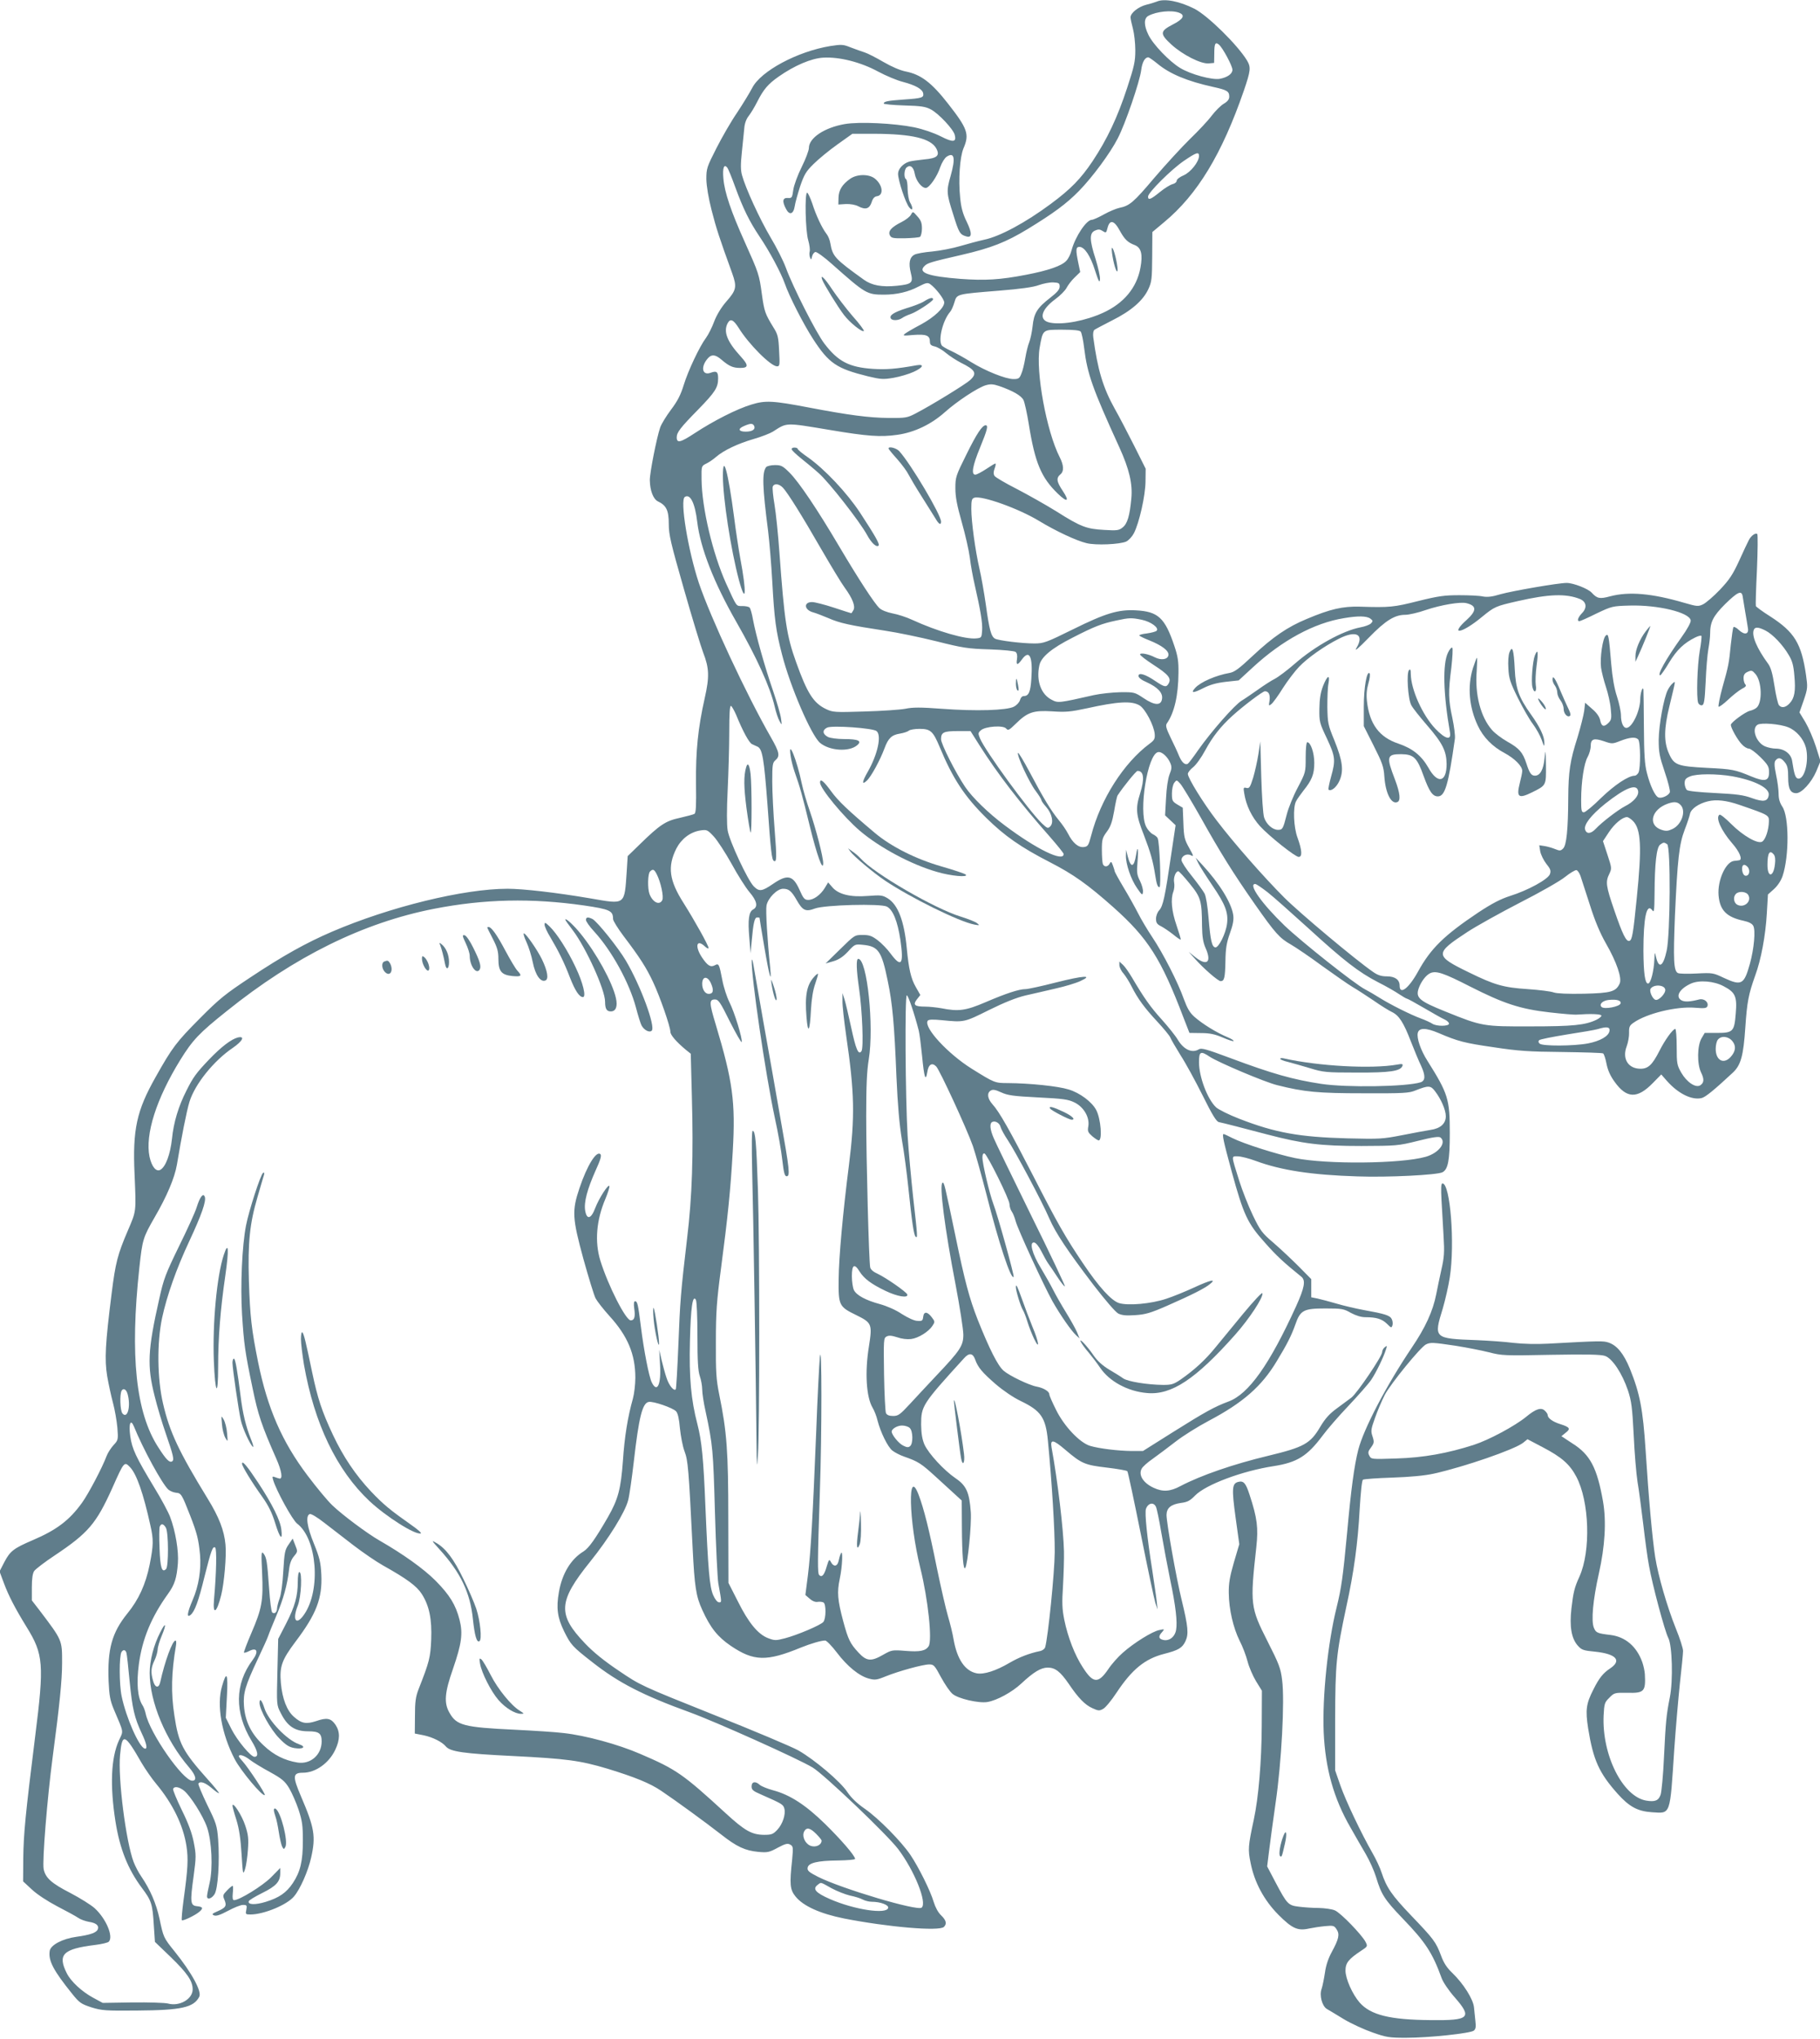
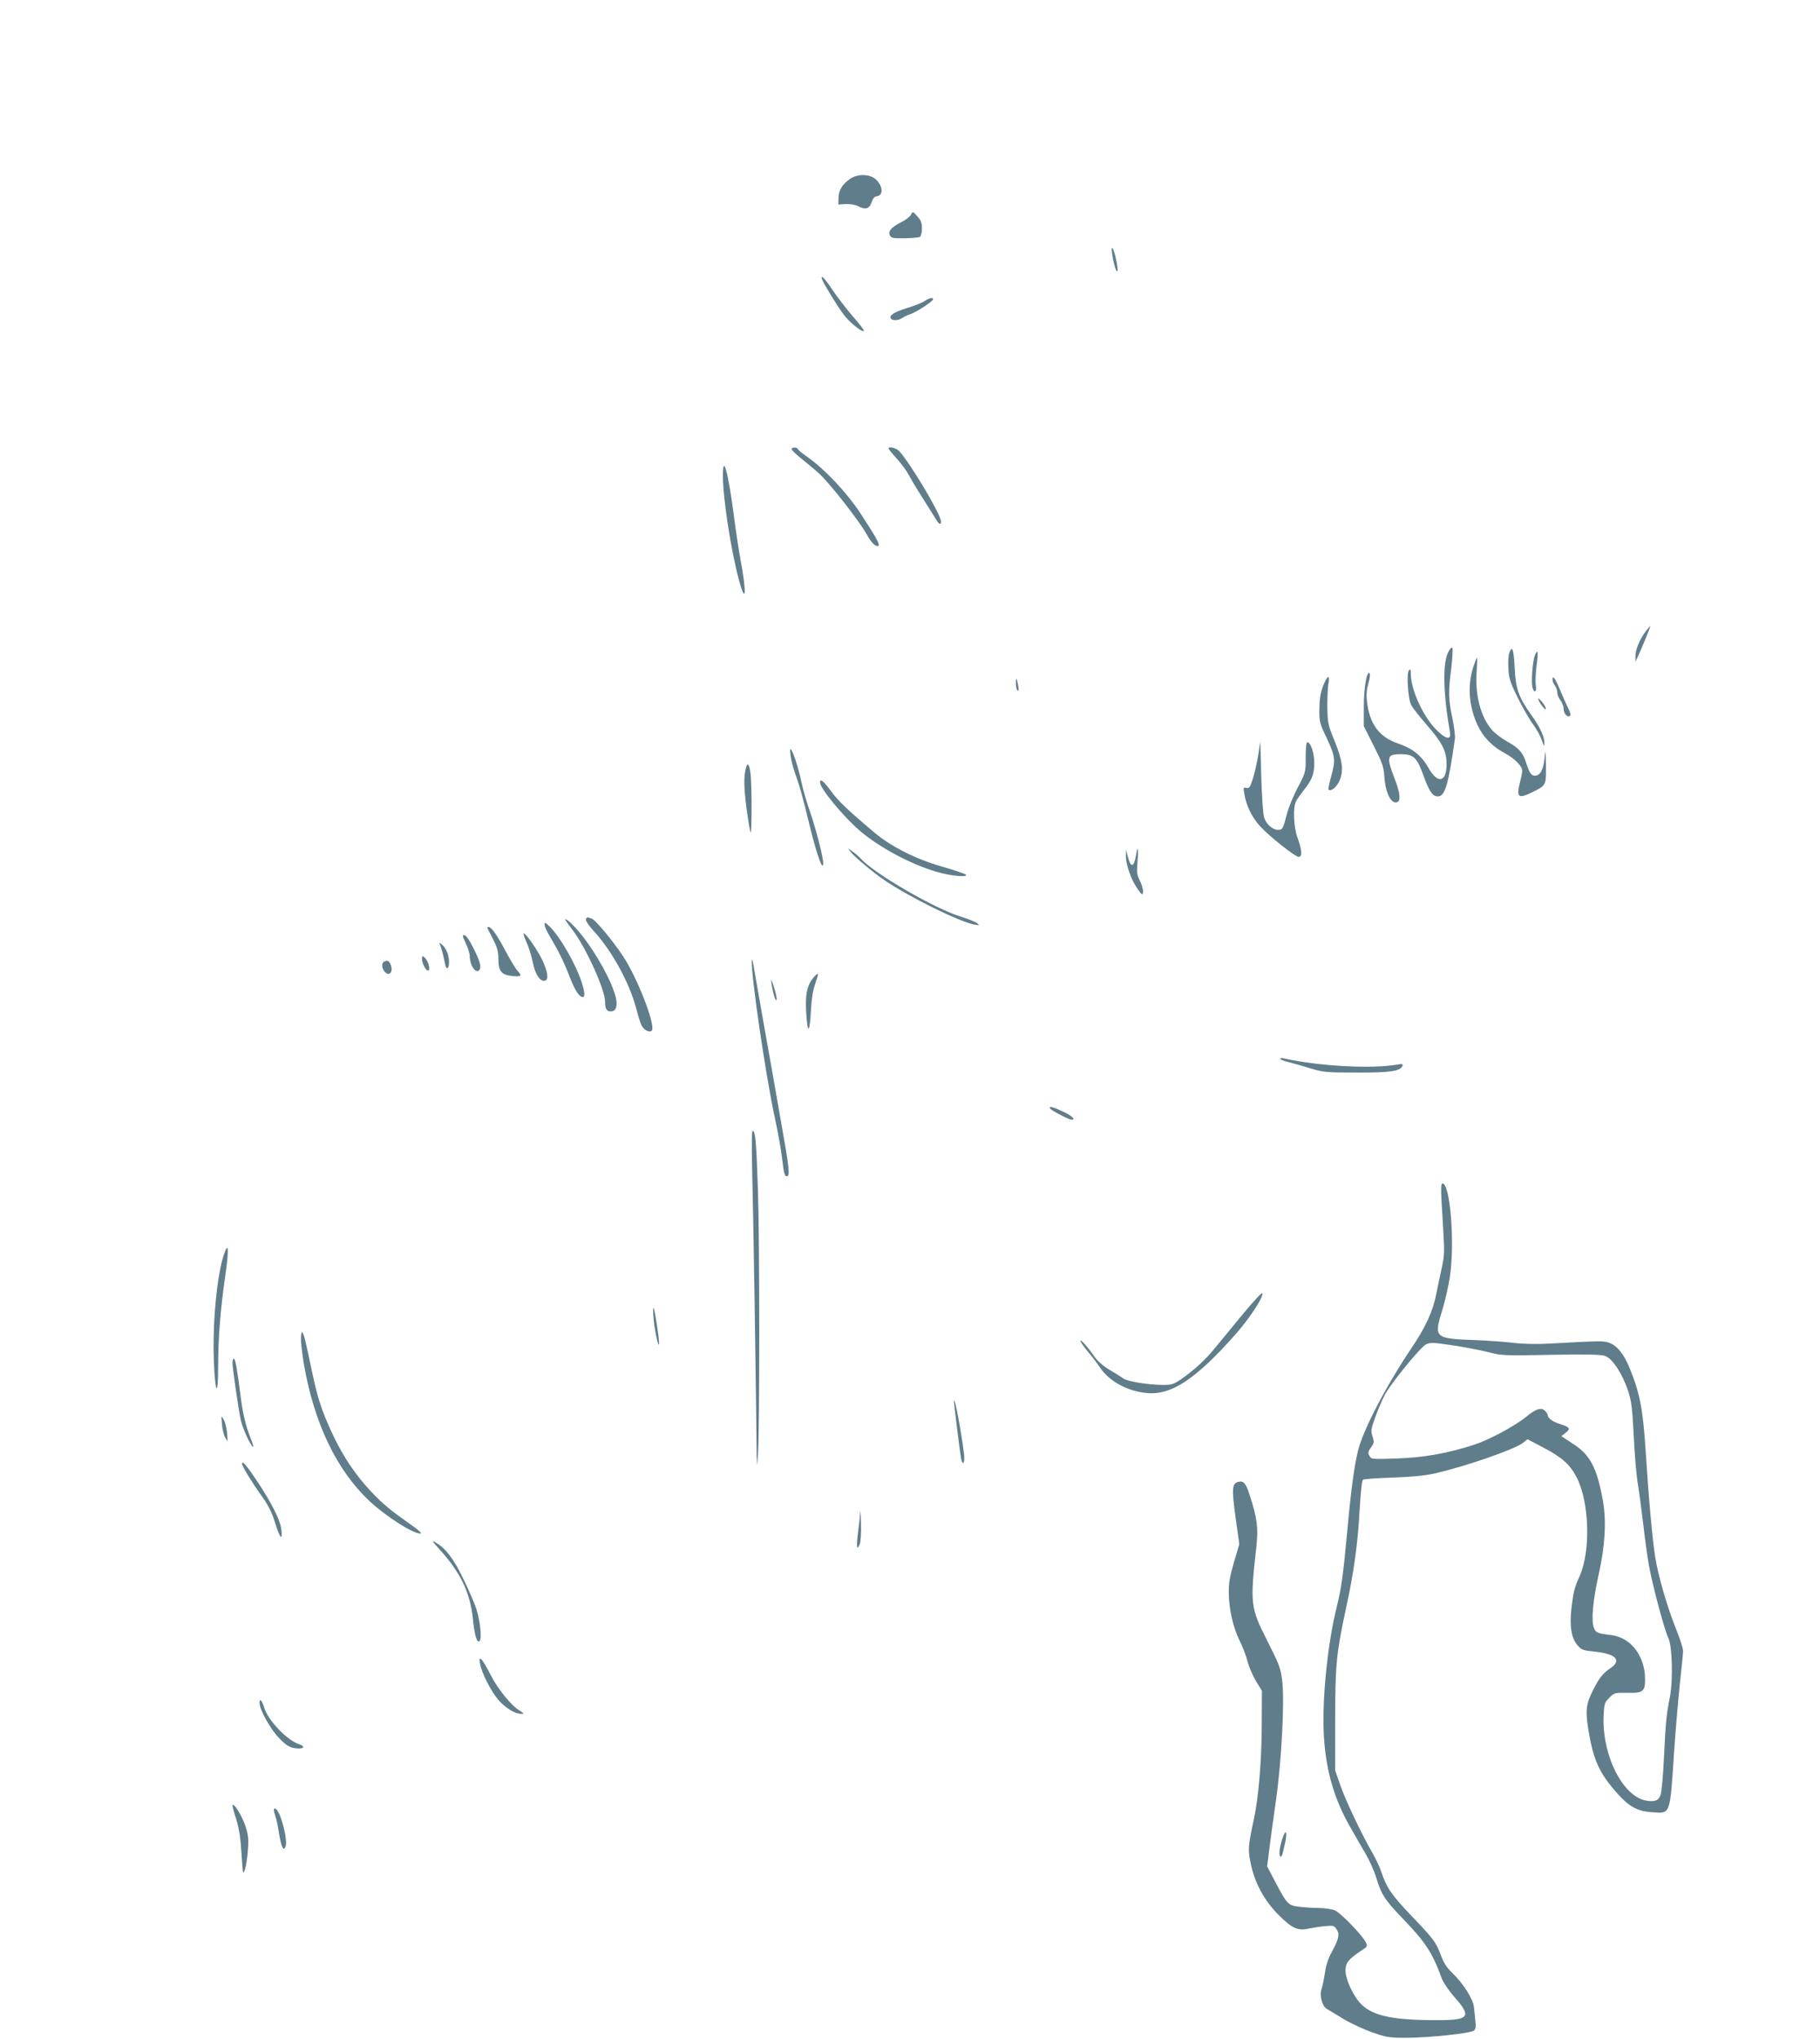
<svg xmlns="http://www.w3.org/2000/svg" version="1.0" width="1143pt" height="1280pt" viewBox="0 0 1143 1280" preserveAspectRatio="xMidYMid meet">
  <g transform="translate(0,1280) scale(0.1,-0.1)" fill="#607d8b" stroke="none">
-     <path d="M7265 12790 c-11 -4 -41 -14 -67 -20 -50 -13 -98 -52 -98 -79 0 -9 7 -41 15 -71 8 -30 15 -91 15 -136 0 -70 -7 -101 -51 -235 -61 -186 -125 -322 -218 -462 -74 -110 -136 -174 -263 -268 -158 -117 -319 -204 -417 -224 -36 -8 -104 -26 -151 -40 -47 -14 -125 -29 -175 -34 -49 -4 -100 -13 -112 -20 -31 -16 -38 -54 -23 -114 16 -63 7 -71 -85 -81 -97 -10 -160 2 -210 38 -181 130 -196 146 -210 227 -3 21 -14 48 -24 60 -28 36 -66 116 -90 192 -13 37 -27 67 -32 67 -16 0 -11 -241 7 -299 8 -28 12 -60 9 -70 -3 -10 -2 -27 2 -37 6 -17 8 -16 13 6 3 14 13 26 21 28 9 1 55 -32 103 -75 212 -188 220 -193 328 -193 79 0 153 17 217 51 47 24 57 26 73 15 35 -25 88 -94 88 -115 0 -34 -63 -93 -146 -138 -44 -23 -88 -49 -99 -57 -18 -14 -14 -15 52 -9 80 6 103 -3 103 -42 0 -18 7 -25 30 -30 17 -4 49 -22 72 -42 23 -19 65 -46 92 -60 93 -46 104 -67 59 -109 -28 -26 -246 -160 -343 -210 -52 -27 -62 -29 -170 -28 -123 1 -251 18 -498 65 -230 44 -275 46 -363 19 -90 -27 -236 -101 -355 -179 -91 -60 -114 -65 -114 -27 0 31 21 59 136 176 106 109 124 137 124 195 0 41 -10 48 -46 35 -55 -21 -66 38 -17 92 23 25 47 22 85 -11 47 -40 71 -51 117 -51 53 0 53 17 2 73 -85 93 -109 155 -81 208 17 31 36 22 68 -28 63 -103 203 -243 242 -243 17 0 18 8 13 98 -4 86 -8 103 -36 147 -52 85 -57 99 -72 206 -17 126 -20 134 -107 328 -87 193 -128 314 -135 401 -6 67 4 93 25 67 5 -6 28 -62 50 -123 49 -134 89 -215 152 -309 63 -93 135 -228 159 -296 27 -78 115 -251 177 -347 100 -154 148 -186 346 -235 80 -19 95 -20 160 -9 40 7 97 24 125 37 60 27 71 50 21 42 -133 -24 -193 -28 -275 -23 -150 10 -220 46 -306 159 -51 67 -197 354 -242 477 -15 41 -58 127 -96 190 -68 115 -157 309 -179 390 -9 32 -9 69 -1 144 6 56 12 122 15 148 2 31 12 60 28 80 14 18 38 58 53 88 40 79 68 112 135 159 100 70 206 115 280 119 101 6 235 -28 344 -87 50 -27 120 -56 156 -65 80 -21 124 -46 128 -73 4 -26 -7 -30 -123 -38 -99 -7 -125 -12 -125 -25 0 -4 57 -10 128 -12 106 -3 134 -7 168 -25 49 -26 141 -124 150 -160 12 -46 -10 -49 -88 -9 -44 22 -110 45 -168 57 -124 25 -343 36 -435 20 -127 -22 -225 -87 -225 -150 0 -15 -20 -69 -45 -119 -25 -50 -49 -115 -53 -144 -7 -50 -9 -53 -35 -51 -32 2 -36 -21 -11 -68 21 -42 47 -35 55 16 3 22 19 78 34 125 25 73 36 93 84 140 31 31 98 86 150 123 l94 67 141 0 c233 -1 351 -29 386 -92 24 -45 6 -62 -77 -69 -38 -4 -81 -10 -94 -14 -38 -12 -69 -46 -69 -76 0 -41 47 -183 70 -211 23 -28 27 -6 5 32 -8 14 -14 51 -15 82 0 31 -4 60 -10 63 -15 9 -12 61 4 74 23 19 44 2 51 -41 8 -43 43 -88 69 -88 22 0 72 72 91 131 10 28 27 56 40 65 49 32 57 -8 25 -121 -27 -94 -26 -109 16 -240 36 -117 43 -128 82 -139 37 -12 38 20 3 92 -24 49 -35 87 -41 151 -12 114 -2 255 21 310 38 88 26 123 -97 280 -103 132 -170 183 -265 202 -36 7 -89 30 -141 60 -46 27 -99 54 -118 60 -19 6 -58 20 -87 31 -47 19 -57 20 -128 9 -207 -34 -437 -157 -491 -263 -15 -29 -57 -98 -94 -154 -38 -55 -96 -156 -131 -225 -60 -118 -63 -127 -63 -194 1 -44 13 -117 33 -195 29 -113 48 -172 129 -395 31 -87 27 -106 -38 -180 -31 -36 -59 -82 -75 -124 -14 -38 -37 -83 -51 -102 -40 -53 -112 -205 -140 -296 -19 -62 -39 -101 -79 -154 -30 -40 -61 -90 -69 -113 -22 -64 -66 -287 -65 -331 1 -66 22 -119 51 -133 53 -25 68 -57 68 -142 0 -67 12 -118 95 -408 52 -183 107 -362 121 -399 38 -98 40 -152 10 -285 -43 -191 -57 -335 -55 -536 2 -142 0 -185 -10 -192 -7 -4 -49 -15 -92 -25 -89 -19 -125 -43 -253 -168 l-74 -72 -6 -95 c-15 -216 -5 -209 -231 -170 -211 36 -421 60 -517 60 -275 0 -738 -113 -1104 -270 -160 -69 -305 -149 -514 -288 -154 -102 -192 -132 -315 -256 -148 -149 -173 -182 -277 -367 -120 -212 -146 -330 -133 -612 10 -241 12 -226 -43 -355 -63 -147 -77 -200 -101 -393 -40 -317 -45 -414 -28 -519 9 -52 26 -129 37 -170 11 -41 23 -110 27 -153 6 -76 5 -79 -24 -110 -16 -18 -36 -48 -43 -67 -28 -75 -114 -238 -155 -295 -79 -110 -160 -171 -310 -235 -119 -51 -141 -68 -177 -136 l-31 -60 28 -75 c29 -78 70 -157 142 -274 106 -171 111 -234 54 -685 -62 -497 -73 -613 -75 -768 l-1 -144 55 -51 c33 -31 99 -74 160 -106 58 -30 117 -62 131 -72 14 -10 45 -21 67 -25 46 -7 65 -23 56 -47 -8 -21 -47 -35 -134 -47 -88 -12 -163 -52 -168 -89 -9 -61 22 -121 142 -270 45 -56 56 -63 120 -84 65 -20 89 -22 288 -20 277 2 354 19 389 86 18 32 -45 149 -156 287 -68 84 -69 88 -93 202 -21 97 -59 185 -115 267 -17 24 -38 65 -48 91 -48 127 -99 523 -85 672 13 141 29 135 135 -50 23 -39 65 -100 93 -133 103 -124 169 -259 189 -390 12 -79 9 -141 -18 -336 -9 -68 -14 -125 -11 -129 7 -6 85 31 111 54 25 22 21 30 -15 34 -43 4 -45 24 -22 190 16 119 16 133 1 210 -11 58 -34 120 -75 203 -32 66 -57 126 -55 133 7 19 37 14 68 -10 40 -32 120 -158 145 -230 30 -87 38 -258 16 -351 -9 -38 -16 -75 -16 -83 0 -23 28 -16 47 13 22 34 33 205 23 343 -7 89 -12 103 -69 219 -33 69 -58 128 -55 133 11 17 42 7 83 -28 23 -20 44 -35 46 -32 2 2 -30 42 -72 88 -156 175 -182 224 -208 400 -22 141 -19 269 10 438 3 17 2 32 -3 32 -19 0 -67 -130 -96 -262 -9 -40 -33 -35 -45 10 -15 53 -13 81 9 127 11 22 19 53 20 68 0 15 12 55 26 88 31 74 25 90 -9 22 -42 -81 -67 -179 -67 -257 0 -181 100 -421 248 -593 43 -51 50 -83 19 -83 -58 0 -266 298 -292 420 -4 19 -13 44 -21 55 -30 48 -38 136 -22 256 21 158 78 296 183 442 42 58 55 100 62 192 6 77 -15 202 -49 292 -11 29 -55 112 -100 185 -114 189 -139 241 -150 321 -11 78 2 112 23 61 57 -141 178 -362 216 -396 10 -9 31 -18 48 -20 33 -3 36 -8 89 -143 44 -113 53 -151 62 -245 8 -96 -8 -197 -46 -285 -35 -82 -39 -115 -13 -94 26 22 49 84 87 239 42 167 52 194 67 184 11 -7 8 -160 -7 -326 -9 -102 17 -86 45 27 19 76 34 249 27 317 -8 89 -41 174 -112 289 -182 297 -239 419 -280 596 -37 158 -39 383 -6 539 30 139 89 307 171 482 77 165 107 251 97 278 -10 26 -30 1 -51 -66 -9 -30 -59 -140 -111 -245 -84 -173 -96 -203 -124 -330 -73 -323 -77 -421 -29 -610 16 -66 48 -172 70 -235 48 -139 54 -166 40 -175 -17 -10 -37 10 -87 88 -141 217 -179 576 -119 1127 19 177 23 190 96 317 78 134 126 249 140 331 29 174 61 337 79 395 34 110 152 257 272 338 62 43 79 76 31 65 -41 -11 -102 -57 -179 -137 -82 -86 -101 -112 -143 -196 -50 -98 -81 -200 -91 -303 -11 -98 -39 -174 -72 -194 -27 -16 -55 18 -69 81 -29 140 43 365 193 608 78 126 119 169 292 307 425 342 857 555 1301 642 318 62 614 68 943 21 163 -24 182 -33 182 -85 0 -11 30 -59 66 -107 104 -137 143 -199 185 -288 43 -91 109 -281 109 -313 0 -20 37 -63 97 -113 l31 -25 7 -270 c10 -367 2 -625 -30 -889 -40 -340 -44 -392 -55 -674 -6 -145 -13 -268 -16 -273 -10 -16 -43 23 -58 71 -9 25 -22 75 -31 111 l-15 65 5 -91 c8 -127 -18 -183 -52 -113 -17 34 -50 202 -68 349 -18 143 -22 160 -37 160 -7 0 -9 -16 -5 -45 8 -53 1 -75 -22 -75 -31 0 -142 218 -191 376 -36 118 -25 253 32 387 16 38 27 74 25 80 -5 17 -65 -75 -89 -138 -26 -69 -53 -75 -63 -16 -9 52 13 134 65 251 30 65 39 95 31 103 -25 25 -84 -70 -132 -213 -48 -143 -45 -188 25 -445 32 -115 66 -226 76 -246 10 -19 49 -69 87 -111 115 -126 163 -241 163 -388 0 -42 -7 -100 -15 -130 -33 -117 -53 -241 -63 -392 -13 -177 -30 -241 -94 -353 -78 -135 -120 -195 -154 -216 -79 -48 -134 -139 -154 -255 -18 -100 -9 -161 33 -247 42 -84 50 -94 177 -193 164 -129 318 -208 610 -314 163 -59 684 -293 773 -347 72 -43 471 -424 538 -513 102 -135 183 -337 147 -367 -27 -23 -502 119 -650 193 -57 29 -69 39 -66 57 4 31 62 45 191 46 59 1 107 5 107 10 0 19 -87 120 -190 221 -120 117 -219 182 -326 210 -36 10 -73 25 -83 34 -27 25 -51 20 -51 -10 0 -21 9 -29 58 -50 134 -59 141 -63 148 -90 9 -36 -11 -97 -45 -133 -26 -27 -35 -31 -83 -31 -77 1 -120 25 -241 136 -269 247 -310 275 -536 372 -138 60 -344 116 -481 131 -47 6 -185 15 -308 21 -318 15 -365 27 -409 106 -36 62 -31 126 22 277 54 157 63 221 41 307 -24 94 -62 156 -151 246 -75 75 -204 167 -352 252 -74 42 -234 161 -296 221 -27 25 -97 109 -155 186 -161 213 -252 422 -311 712 -41 203 -51 287 -58 513 -7 237 5 358 54 524 19 67 38 130 41 140 3 12 1 17 -6 12 -15 -9 -89 -237 -107 -330 -25 -128 -36 -377 -25 -558 12 -187 18 -233 66 -463 34 -166 57 -235 149 -443 34 -77 42 -129 20 -125 -6 1 -18 5 -29 9 -16 6 -17 4 -11 -17 20 -68 122 -253 151 -275 125 -95 150 -415 45 -569 -50 -74 -78 -39 -41 54 22 56 29 211 10 211 -6 0 -10 -27 -10 -60 0 -91 -18 -156 -73 -263 l-50 -97 -5 -208 c-5 -207 -5 -207 21 -257 42 -84 89 -115 173 -115 67 0 84 -13 84 -63 0 -85 -70 -146 -152 -133 -80 13 -149 47 -212 107 -78 72 -117 151 -124 250 -5 80 7 123 88 295 32 67 61 132 65 145 4 13 27 69 50 124 45 106 69 194 80 288 4 39 14 66 31 86 24 29 24 30 8 70 l-16 41 -26 -38 c-23 -33 -26 -50 -33 -167 -4 -76 -14 -147 -23 -170 -8 -22 -15 -50 -16 -62 0 -25 -17 -40 -31 -26 -5 5 -14 72 -19 149 -12 171 -16 195 -35 220 -14 17 -15 5 -9 -121 8 -174 -1 -224 -67 -377 -28 -65 -49 -121 -47 -124 3 -2 18 2 33 10 50 26 61 -4 21 -57 -112 -150 -114 -329 -6 -507 40 -66 46 -100 18 -100 -23 0 -108 102 -144 173 l-36 72 7 134 c8 146 -2 165 -31 63 -34 -117 -3 -297 79 -455 38 -74 177 -240 190 -227 6 6 -105 174 -139 211 -13 14 -24 28 -24 32 0 16 35 5 68 -21 19 -15 76 -50 126 -77 78 -43 95 -58 122 -102 17 -29 44 -90 59 -135 23 -71 27 -99 27 -195 0 -129 -16 -195 -63 -266 -40 -60 -86 -92 -171 -118 -66 -20 -113 -18 -106 4 2 7 41 30 85 52 87 43 113 71 113 125 l0 32 -58 -59 c-53 -53 -198 -143 -232 -143 -9 0 -11 13 -8 45 3 25 2 45 -1 45 -4 0 -20 -13 -36 -30 -26 -27 -27 -31 -15 -59 15 -37 8 -48 -44 -71 -35 -15 -38 -19 -21 -26 14 -5 38 3 87 29 37 20 79 37 94 37 24 0 26 -3 21 -30 -6 -28 -5 -30 26 -30 83 0 229 60 273 113 39 45 89 159 108 244 30 133 21 187 -63 383 -55 128 -53 150 12 150 79 0 164 61 203 145 30 64 30 112 1 156 -28 41 -54 47 -122 23 -62 -20 -92 -15 -139 27 -44 38 -73 113 -82 211 -9 105 5 145 92 261 131 173 169 273 162 421 -4 78 -11 106 -46 193 -44 107 -54 176 -27 187 9 3 46 -19 92 -55 43 -33 126 -97 184 -142 59 -45 142 -102 185 -126 150 -84 211 -129 243 -179 47 -74 64 -157 59 -287 -5 -112 -11 -137 -79 -310 -19 -49 -23 -80 -23 -170 l-1 -109 56 -11 c56 -12 115 -41 139 -70 28 -33 112 -45 420 -60 338 -17 422 -28 596 -80 173 -53 268 -92 337 -139 91 -61 280 -199 375 -273 99 -78 151 -102 235 -110 57 -5 68 -3 121 26 47 25 62 29 78 20 19 -10 20 -16 13 -93 -17 -157 -14 -190 21 -233 48 -60 155 -108 304 -138 275 -54 599 -82 628 -53 20 20 14 42 -18 73 -18 17 -36 50 -46 83 -20 69 -94 218 -147 297 -59 86 -200 229 -285 288 -49 34 -85 68 -110 105 -43 66 -205 203 -308 262 -39 22 -278 123 -532 224 -458 183 -461 185 -594 275 -91 61 -161 117 -214 173 -174 182 -169 263 33 514 116 144 219 310 238 385 8 30 23 137 35 239 32 281 54 371 94 378 27 6 152 -37 172 -59 11 -12 19 -47 24 -106 5 -48 17 -114 29 -145 22 -59 26 -107 51 -610 12 -240 21 -300 60 -385 51 -113 97 -170 179 -226 145 -98 225 -100 441 -11 62 25 127 44 152 44 9 0 42 -34 74 -76 65 -86 140 -147 201 -163 37 -10 49 -9 105 14 82 33 234 75 274 75 28 0 34 -6 74 -81 24 -44 56 -91 72 -104 35 -30 164 -60 219 -51 60 10 155 62 213 116 77 72 123 100 166 100 47 0 79 -25 132 -102 60 -89 102 -132 149 -153 37 -17 44 -17 67 -4 15 8 52 53 83 100 98 148 179 214 299 245 90 23 115 37 135 80 21 45 17 90 -24 259 -34 138 -95 483 -95 534 1 44 28 66 91 75 40 5 57 14 88 46 67 69 297 155 494 185 147 23 211 63 306 190 30 41 104 126 165 190 60 64 124 136 141 161 30 44 79 144 94 194 7 22 6 23 -9 11 -9 -7 -16 -21 -16 -31 0 -25 -156 -256 -193 -285 -18 -13 -59 -44 -92 -68 -45 -33 -72 -62 -104 -116 -62 -105 -102 -127 -326 -181 -221 -53 -423 -123 -551 -190 -65 -35 -111 -38 -169 -11 -65 30 -97 80 -75 120 6 12 36 39 68 61 31 22 96 71 144 108 47 37 142 96 210 132 214 113 332 216 427 375 65 107 91 159 116 229 31 90 52 101 188 101 103 0 116 -2 161 -28 32 -17 64 -27 91 -27 69 0 104 -11 135 -41 27 -27 29 -28 35 -9 3 10 1 28 -5 39 -11 22 -41 32 -175 56 -49 9 -126 27 -170 40 -44 13 -98 27 -120 32 l-40 8 0 57 0 57 -78 79 c-43 43 -114 110 -158 148 -74 63 -84 77 -131 174 -28 58 -66 155 -85 215 -52 166 -51 155 -10 155 20 0 71 -13 114 -29 160 -59 351 -88 638 -97 191 -7 502 9 534 26 35 18 46 75 46 245 0 214 -10 247 -140 454 -43 67 -69 144 -61 176 8 33 51 33 131 -1 121 -52 164 -63 345 -89 157 -24 223 -28 431 -30 136 -2 251 -5 257 -9 5 -3 15 -32 21 -64 8 -41 24 -77 51 -114 75 -105 142 -108 239 -9 l54 55 36 -41 c71 -80 157 -122 218 -107 24 6 79 51 194 158 52 48 68 106 80 286 11 161 20 207 62 325 37 100 65 251 73 390 l7 119 38 34 c24 22 44 53 54 82 42 126 41 374 -2 436 -16 24 -23 49 -23 80 0 25 -7 79 -16 120 -12 58 -12 79 -3 90 17 21 35 17 58 -12 17 -21 21 -41 21 -95 0 -72 14 -99 51 -99 34 0 95 67 125 136 l27 65 -29 92 c-16 50 -46 119 -66 153 l-37 61 27 77 c25 74 25 81 14 159 -29 198 -73 269 -225 367 -48 30 -88 60 -90 65 -2 6 1 108 7 228 5 119 6 220 2 224 -10 10 -39 -10 -53 -38 -7 -13 -35 -72 -61 -130 -40 -87 -62 -120 -121 -182 -39 -41 -87 -82 -105 -91 -31 -15 -38 -14 -118 9 -205 60 -348 72 -466 41 -66 -18 -82 -14 -116 23 -23 25 -115 61 -157 61 -53 0 -341 -50 -416 -71 -52 -16 -82 -19 -110 -14 -21 5 -87 8 -148 8 -94 0 -131 -5 -260 -37 -151 -38 -177 -41 -365 -35 -108 3 -186 -15 -333 -77 -121 -50 -213 -113 -340 -232 -85 -80 -115 -102 -145 -107 -86 -15 -182 -57 -216 -94 -31 -34 -13 -34 50 -2 43 22 82 33 141 40 l82 9 88 81 c184 170 386 280 574 310 88 15 142 14 165 -3 17 -13 17 -16 4 -30 -9 -9 -39 -20 -67 -25 -110 -21 -284 -117 -410 -227 -47 -41 -104 -84 -127 -96 -22 -11 -70 -42 -106 -68 -36 -25 -82 -57 -102 -69 -44 -26 -192 -195 -273 -310 -31 -45 -60 -83 -65 -86 -17 -11 -38 8 -55 48 -9 23 -33 75 -53 115 -29 60 -33 77 -24 90 47 67 72 175 73 317 1 73 -4 105 -26 170 -59 176 -102 216 -242 223 -109 6 -190 -18 -394 -119 -168 -83 -185 -89 -243 -89 -77 0 -224 18 -247 30 -25 14 -36 56 -58 215 -11 77 -29 178 -40 225 -26 113 -51 295 -51 375 0 54 3 65 19 70 47 15 279 -68 407 -146 104 -63 234 -124 297 -139 58 -15 211 -8 250 10 16 8 37 31 48 52 34 66 72 236 73 324 l1 81 -72 144 c-40 79 -95 185 -123 234 -73 131 -107 245 -134 447 -3 22 0 41 7 47 7 5 58 32 113 60 118 59 193 124 226 196 21 45 23 65 24 204 l1 154 74 62 c209 173 363 428 500 824 44 129 46 148 20 192 -60 98 -246 281 -330 324 -93 47 -188 66 -236 45z m140 -70 c40 -15 27 -40 -40 -74 -81 -42 -82 -58 -8 -126 70 -64 186 -123 235 -118 l33 3 1 57 c0 64 6 77 29 58 24 -20 85 -134 85 -158 0 -26 -32 -48 -80 -57 -49 -8 -182 28 -248 68 -67 40 -172 149 -200 209 -29 59 -29 104 1 119 50 27 146 37 192 19z m-137 -319 c78 -65 188 -111 352 -147 86 -19 100 -27 100 -61 0 -16 -10 -30 -34 -44 -19 -11 -53 -45 -76 -75 -23 -31 -85 -97 -137 -147 -52 -51 -153 -161 -224 -244 -130 -154 -155 -175 -219 -188 -19 -4 -63 -22 -97 -41 -34 -19 -68 -34 -76 -34 -34 0 -104 -105 -127 -190 -6 -25 -21 -55 -33 -67 -29 -32 -112 -61 -252 -88 -166 -32 -258 -37 -412 -26 -205 16 -270 39 -227 81 19 19 38 25 234 70 185 43 277 79 414 162 162 99 244 159 323 240 83 85 195 236 242 328 48 91 139 358 148 430 6 49 23 80 44 80 6 0 31 -18 57 -39z m262 -580 c0 -37 -53 -103 -97 -122 -24 -10 -43 -25 -43 -33 0 -9 -12 -19 -26 -22 -15 -4 -51 -26 -80 -50 -58 -47 -74 -53 -74 -28 0 25 146 170 225 224 78 53 95 59 95 31z m-497 -470 c30 -54 49 -73 94 -90 40 -16 51 -58 35 -143 -23 -125 -105 -223 -235 -282 -110 -50 -251 -77 -331 -62 -75 14 -61 80 32 148 30 22 62 54 71 72 9 17 31 46 50 64 l35 34 -12 57 c-17 82 -16 101 7 101 32 0 69 -56 98 -148 23 -71 29 -81 31 -56 2 17 -11 73 -27 126 -39 121 -40 164 -5 180 20 9 30 9 45 0 25 -16 26 -16 34 15 14 57 42 51 78 -16z m-378 -350 c0 -18 -16 -37 -60 -71 -81 -63 -102 -96 -110 -178 -4 -37 -14 -82 -21 -100 -8 -19 -19 -64 -25 -100 -6 -37 -17 -82 -25 -99 -11 -29 -18 -33 -49 -33 -49 0 -176 51 -265 106 -41 26 -99 58 -127 71 -29 13 -56 29 -59 35 -23 37 8 158 53 210 8 9 20 36 27 60 16 53 11 51 280 73 136 11 216 22 250 35 28 10 69 18 91 17 35 -2 40 -5 40 -26z m132 -283 c6 -7 16 -54 22 -105 20 -161 51 -250 221 -622 62 -136 84 -230 75 -321 -10 -109 -25 -158 -54 -181 -23 -19 -35 -21 -116 -16 -111 6 -147 19 -300 116 -66 41 -178 104 -249 141 -71 36 -134 73 -140 82 -8 13 -7 26 1 48 6 16 8 30 4 30 -3 0 -30 -16 -58 -35 -29 -19 -59 -35 -68 -35 -27 0 -17 56 30 170 45 110 53 140 35 140 -21 0 -56 -52 -121 -184 -66 -133 -69 -141 -69 -211 0 -55 10 -107 40 -213 22 -77 45 -178 51 -224 5 -45 19 -121 30 -168 37 -163 50 -239 47 -287 -3 -46 -4 -48 -37 -51 -68 -7 -244 44 -401 116 -36 17 -92 35 -125 41 -35 7 -68 20 -82 33 -32 30 -131 182 -253 388 -137 232 -252 403 -311 462 -43 43 -53 48 -92 48 -25 0 -49 -6 -55 -12 -27 -34 -24 -123 12 -403 8 -66 20 -208 26 -315 13 -238 23 -312 61 -458 52 -204 184 -509 239 -556 60 -50 182 -58 233 -15 32 27 9 39 -83 39 -41 0 -86 6 -100 13 -35 18 -37 44 -5 59 33 15 287 -3 310 -22 33 -27 7 -146 -55 -255 -37 -64 -39 -87 -6 -56 27 25 83 128 111 203 23 63 45 84 96 92 24 4 49 12 57 19 8 6 38 11 67 11 69 0 85 -15 126 -113 82 -198 156 -311 293 -446 116 -114 216 -184 401 -279 146 -75 236 -139 396 -281 219 -195 301 -324 442 -695 l37 -95 72 -1 c56 0 88 -7 137 -28 35 -15 65 -25 68 -22 3 3 -12 13 -33 22 -73 30 -162 85 -214 131 -28 25 -44 53 -65 110 -36 103 -131 289 -199 390 -30 45 -70 112 -89 150 -19 37 -60 111 -91 162 -31 52 -56 98 -56 102 0 4 -5 20 -11 36 -9 25 -12 26 -20 11 -12 -22 -35 -23 -43 -2 -3 9 -6 48 -6 88 0 65 3 76 31 114 24 32 34 62 46 129 8 49 18 93 21 98 38 58 117 155 126 155 40 0 45 -49 16 -142 -30 -94 -26 -135 24 -261 41 -107 57 -162 71 -252 9 -57 15 -75 27 -75 11 0 1 286 -12 308 -3 8 -18 19 -31 25 -13 7 -32 28 -41 47 -49 97 9 456 75 468 23 5 61 -30 77 -69 10 -24 9 -36 -5 -71 -10 -26 -19 -85 -22 -150 l-6 -107 33 -31 33 -31 -28 -187 c-38 -261 -51 -322 -75 -347 -11 -12 -20 -35 -20 -53 0 -25 6 -35 33 -48 17 -9 51 -32 75 -51 24 -20 45 -34 47 -32 2 2 -10 42 -26 89 -31 89 -38 166 -20 212 6 16 8 41 5 57 -6 29 9 71 26 71 5 0 37 -35 71 -77 71 -87 77 -108 78 -268 1 -67 7 -101 21 -134 42 -92 11 -120 -65 -59 l-40 32 40 -44 c53 -60 145 -140 161 -140 23 0 28 22 30 125 1 79 7 116 28 175 20 55 25 86 21 115 -11 76 -86 198 -194 315 l-42 45 17 -35 c9 -19 50 -83 90 -142 80 -117 99 -169 90 -238 -8 -62 -53 -152 -74 -148 -21 4 -30 42 -42 186 -6 72 -16 135 -25 152 -9 17 -45 66 -80 110 -36 44 -65 89 -65 100 0 27 34 44 60 30 18 -10 16 -3 -12 47 -29 52 -33 67 -36 155 l-4 97 -34 20 c-31 19 -34 24 -34 69 0 27 6 56 15 68 15 19 15 18 38 -7 13 -15 70 -109 127 -210 121 -217 205 -352 343 -549 125 -178 153 -210 224 -250 31 -18 120 -78 197 -135 78 -56 164 -116 191 -132 28 -16 87 -55 132 -85 44 -31 96 -63 115 -72 44 -21 73 -66 118 -183 21 -54 50 -124 65 -155 28 -61 27 -93 -3 -103 -89 -28 -464 -34 -624 -10 -178 27 -309 64 -571 162 -150 56 -182 65 -198 55 -42 -26 -95 -2 -132 60 -14 24 -59 80 -100 126 -71 78 -112 136 -188 265 -19 32 -44 68 -56 79 l-23 21 0 -22 c0 -13 11 -37 26 -53 14 -17 37 -54 51 -82 39 -77 80 -133 161 -220 40 -43 77 -88 82 -100 4 -11 33 -61 64 -111 32 -49 94 -163 139 -253 59 -119 86 -164 102 -167 29 -6 150 -37 305 -78 222 -58 333 -72 590 -72 219 1 229 1 354 32 95 24 133 29 143 21 39 -32 -12 -98 -94 -121 -155 -44 -623 -48 -819 -8 -116 24 -323 90 -395 126 -27 14 -51 25 -54 25 -11 0 -3 -40 51 -238 74 -269 98 -322 208 -444 74 -84 118 -124 229 -214 28 -23 20 -68 -34 -187 -167 -366 -297 -549 -423 -596 -89 -33 -148 -66 -349 -192 l-189 -119 -71 0 c-85 1 -202 15 -260 32 -65 19 -164 123 -215 227 -23 46 -42 89 -42 97 0 18 -36 40 -78 48 -47 8 -172 68 -209 100 -36 31 -88 133 -163 321 -52 133 -81 241 -140 527 -66 316 -71 339 -81 332 -21 -12 14 -285 82 -638 27 -142 49 -284 49 -316 0 -69 -20 -99 -169 -256 -53 -56 -127 -136 -166 -178 -63 -68 -74 -76 -106 -76 -25 0 -39 6 -45 18 -4 9 -10 119 -12 244 -3 217 -3 227 16 237 15 8 32 6 67 -5 28 -10 62 -14 87 -11 46 6 110 46 134 83 16 24 16 27 -3 52 -28 38 -51 40 -55 5 -3 -25 -7 -28 -36 -26 -19 0 -58 18 -98 43 -38 26 -94 50 -137 62 -89 24 -147 55 -164 88 -7 14 -13 53 -13 88 0 73 16 82 49 28 28 -44 73 -78 163 -121 73 -35 143 -47 136 -22 -6 16 -132 104 -185 129 -27 12 -45 27 -48 41 -8 36 -25 674 -25 950 0 189 4 283 16 355 34 209 -10 632 -66 632 -14 0 -12 -68 5 -185 20 -136 30 -376 15 -395 -19 -27 -35 12 -65 152 -16 73 -34 151 -41 173 l-13 40 0 -50 c-1 -27 10 -124 23 -215 53 -362 56 -509 17 -820 -37 -290 -63 -575 -64 -710 -2 -166 2 -174 111 -227 98 -48 101 -57 79 -197 -26 -161 -17 -316 23 -384 11 -18 25 -54 31 -80 19 -74 64 -166 93 -189 15 -12 48 -29 74 -38 89 -31 107 -43 197 -125 50 -46 107 -98 128 -117 l37 -34 1 -167 c1 -174 9 -275 21 -256 16 24 40 272 35 349 -9 126 -28 168 -96 214 -73 50 -168 153 -195 211 -14 33 -20 67 -21 125 0 118 6 128 270 418 31 35 55 32 69 -8 18 -51 46 -83 130 -156 48 -41 112 -84 156 -105 127 -61 157 -103 171 -248 25 -256 44 -567 43 -701 -1 -131 -42 -534 -60 -597 -3 -10 -17 -21 -32 -24 -68 -14 -132 -39 -192 -74 -85 -50 -160 -74 -205 -66 -74 14 -124 88 -146 212 -6 38 -23 105 -36 149 -13 44 -44 179 -69 300 -49 243 -81 370 -114 458 -71 188 -63 -162 10 -458 49 -198 76 -455 52 -491 -19 -29 -55 -36 -143 -29 -86 7 -89 6 -142 -24 -76 -44 -105 -41 -155 13 -53 57 -65 82 -96 196 -36 135 -40 183 -22 268 17 79 21 193 6 157 -5 -11 -11 -32 -14 -48 -8 -33 -31 -35 -47 -5 -11 21 -13 19 -27 -27 -15 -53 -30 -71 -47 -54 -11 11 -11 76 4 524 13 363 13 962 0 845 -4 -41 -15 -253 -23 -470 -22 -544 -34 -754 -52 -900 l-16 -124 28 -24 c17 -15 36 -22 50 -19 12 2 29 0 36 -4 17 -10 16 -102 -1 -122 -16 -20 -165 -83 -242 -103 -57 -15 -65 -14 -105 1 -63 24 -123 96 -190 231 l-59 116 -1 401 c0 428 -9 547 -57 782 -19 95 -22 140 -21 330 0 187 5 256 32 460 43 326 60 493 74 737 18 310 0 440 -107 796 -41 135 -42 157 -5 157 22 0 33 -16 94 -139 39 -77 72 -134 74 -128 6 20 -45 187 -77 250 -16 32 -37 96 -45 141 -19 99 -22 104 -46 91 -27 -15 -46 -3 -80 47 -48 71 -36 121 17 71 13 -12 23 -16 23 -10 0 16 -88 173 -156 281 -92 144 -103 230 -46 344 32 61 87 103 150 113 41 6 45 5 85 -38 23 -25 73 -102 112 -172 38 -70 89 -150 112 -177 47 -55 55 -92 23 -109 -27 -14 -34 -64 -24 -178 l8 -97 7 77 c10 113 18 148 34 148 8 0 15 -1 15 -2 0 -2 13 -84 30 -182 30 -178 48 -245 37 -131 -18 174 -29 359 -23 390 9 47 67 105 104 105 36 0 53 -14 86 -72 37 -65 56 -74 114 -52 62 23 413 32 452 12 38 -20 67 -91 85 -210 22 -154 6 -176 -61 -86 -21 29 -58 67 -82 85 -36 27 -52 33 -94 33 -51 0 -51 -1 -142 -90 l-91 -89 49 14 c34 10 61 28 92 61 42 46 44 47 93 42 97 -9 118 -39 156 -225 30 -142 42 -276 55 -603 8 -181 18 -295 34 -395 14 -77 31 -210 40 -295 23 -222 35 -303 46 -314 14 -14 13 0 -15 246 -13 120 -29 295 -35 390 -14 237 -18 878 -5 879 9 0 48 -116 75 -221 5 -19 14 -91 21 -160 13 -135 22 -165 33 -100 7 48 30 61 56 34 23 -25 191 -389 230 -499 16 -47 54 -183 85 -303 78 -308 154 -537 171 -519 6 6 -102 393 -127 457 -24 64 -69 252 -69 293 0 18 4 27 13 25 17 -6 157 -288 157 -318 0 -14 6 -35 14 -46 8 -11 19 -39 25 -62 15 -54 176 -403 231 -502 50 -88 119 -187 149 -214 l21 -19 -16 39 c-9 21 -40 77 -69 124 -29 47 -65 110 -80 140 -15 30 -50 92 -77 137 -56 91 -76 168 -42 162 11 -3 29 -25 44 -55 14 -28 33 -62 42 -75 10 -13 36 -52 59 -87 23 -35 44 -61 47 -58 2 3 -92 203 -211 443 -118 241 -225 460 -236 487 -23 53 -27 91 -11 101 19 11 48 -5 54 -31 4 -14 24 -51 45 -82 46 -68 216 -387 261 -492 40 -92 115 -204 278 -418 74 -96 137 -169 155 -179 23 -11 49 -14 106 -10 64 4 96 13 201 59 157 69 238 110 270 137 42 34 2 25 -102 -23 -52 -24 -130 -56 -173 -70 -95 -32 -242 -45 -298 -27 -48 16 -125 100 -224 247 -112 166 -162 254 -314 551 -148 288 -213 403 -256 450 -32 36 -36 71 -11 86 13 8 28 6 65 -11 41 -19 75 -24 232 -32 160 -8 189 -12 230 -32 58 -29 95 -93 86 -149 -6 -32 -2 -39 25 -63 17 -14 35 -26 40 -26 24 0 14 134 -15 190 -26 51 -103 109 -174 130 -67 21 -244 39 -381 40 -82 0 -84 1 -227 90 -149 93 -303 259 -277 301 5 8 29 10 88 4 142 -14 141 -14 296 63 99 49 172 78 230 92 47 11 133 30 191 44 58 13 128 34 155 47 83 38 21 35 -157 -10 -89 -23 -174 -41 -188 -41 -41 0 -123 -27 -251 -82 -124 -53 -169 -60 -279 -38 -29 5 -74 10 -100 10 -67 0 -79 11 -53 45 l22 28 -29 51 c-30 52 -44 114 -56 241 -16 172 -55 275 -120 315 -33 20 -44 21 -124 15 -111 -9 -186 10 -224 55 l-26 30 -21 -35 c-27 -44 -70 -75 -104 -75 -23 0 -31 9 -55 64 -41 91 -75 99 -167 36 -69 -47 -86 -49 -120 -15 -38 38 -153 285 -164 351 -6 35 -6 132 0 253 5 108 10 272 10 364 0 114 3 168 11 165 5 -2 20 -28 33 -58 41 -101 81 -174 99 -182 9 -4 25 -12 35 -16 30 -15 40 -73 62 -363 21 -298 27 -346 40 -354 18 -11 19 19 5 196 -8 101 -15 237 -15 302 0 105 2 119 20 134 30 26 25 50 -28 143 -155 270 -380 754 -453 970 -68 205 -120 521 -88 540 34 22 64 -39 78 -158 20 -164 105 -381 244 -624 131 -229 213 -410 242 -533 8 -36 22 -78 31 -93 15 -27 15 -27 9 17 -3 25 -26 103 -50 174 -51 147 -108 350 -126 447 -6 36 -16 70 -21 75 -5 6 -25 10 -45 10 -41 0 -34 -9 -103 142 -84 187 -152 473 -154 653 -1 84 -1 84 29 99 17 8 45 27 63 43 48 41 136 83 236 112 49 14 102 35 120 46 91 58 73 58 361 10 232 -39 315 -45 420 -30 108 15 214 66 300 143 75 67 205 153 255 168 31 9 47 8 86 -5 86 -30 138 -60 152 -88 7 -15 22 -82 33 -150 39 -244 78 -336 182 -437 60 -58 76 -50 32 16 -40 60 -43 82 -14 106 22 19 20 56 -6 107 -83 163 -151 537 -126 685 21 118 17 115 141 115 74 0 111 -4 117 -12z m-2050 -594 c8 -20 -13 -34 -54 -34 -45 0 -51 18 -11 35 43 19 57 18 65 -1z m180 -386 c32 -35 119 -174 242 -388 62 -107 128 -216 147 -241 48 -66 67 -115 54 -139 -6 -11 -12 -20 -14 -20 -2 0 -51 16 -109 35 -58 19 -120 35 -137 35 -55 0 -50 -50 8 -65 15 -4 57 -20 95 -36 70 -31 134 -45 357 -79 75 -11 219 -41 320 -66 167 -42 199 -47 335 -51 86 -3 156 -10 163 -16 9 -7 12 -23 9 -44 -7 -41 3 -42 31 -3 47 64 69 19 59 -122 -5 -82 -17 -108 -47 -108 -11 0 -20 -10 -24 -25 -4 -14 -20 -32 -39 -42 -45 -23 -237 -29 -452 -13 -133 10 -183 10 -230 0 -33 -6 -148 -14 -256 -17 -189 -6 -199 -5 -243 16 -78 38 -117 100 -186 293 -60 166 -74 262 -105 688 -8 113 -22 249 -31 302 -9 53 -14 104 -11 113 9 22 40 18 64 -7z m6027 -680 c2 -13 9 -57 16 -98 7 -41 15 -87 17 -102 8 -41 -21 -47 -57 -13 -15 15 -31 22 -34 17 -3 -6 -10 -54 -16 -108 -12 -122 -14 -132 -53 -271 -17 -62 -27 -116 -24 -120 4 -3 31 17 60 44 29 28 68 58 86 68 25 12 30 20 22 28 -6 6 -11 24 -11 39 0 21 7 32 26 40 24 11 29 9 49 -14 40 -47 44 -178 7 -211 -9 -8 -29 -17 -43 -20 -29 -7 -119 -73 -119 -88 0 -19 42 -94 68 -121 14 -16 34 -28 45 -28 10 0 43 -24 73 -54 48 -48 54 -60 54 -95 0 -55 -26 -61 -111 -26 -104 43 -117 46 -279 54 -187 10 -207 17 -240 93 -31 71 -30 154 4 293 42 175 40 160 21 145 -9 -7 -23 -26 -31 -42 -25 -49 -56 -219 -57 -313 0 -79 5 -104 38 -202 21 -61 35 -118 32 -127 -8 -21 -51 -40 -71 -33 -22 8 -53 75 -73 154 -14 53 -18 117 -19 288 -1 121 -2 227 -3 235 -4 26 -20 -22 -20 -62 -2 -76 -52 -178 -87 -178 -20 0 -34 34 -34 79 0 22 -11 75 -25 118 -17 51 -29 121 -36 203 -15 182 -18 194 -34 180 -20 -16 -38 -141 -30 -202 4 -28 18 -83 31 -122 13 -39 27 -100 30 -137 6 -60 4 -69 -15 -88 -28 -28 -44 -23 -52 19 -5 21 -22 46 -51 70 l-43 38 -6 -52 c-4 -28 -23 -103 -42 -166 -47 -147 -57 -214 -58 -380 -1 -199 -11 -296 -32 -317 -15 -15 -21 -16 -50 -4 -17 7 -47 16 -66 19 l-34 5 6 -38 c4 -21 21 -56 38 -78 27 -33 30 -44 23 -65 -12 -33 -138 -102 -250 -137 -59 -19 -112 -46 -200 -104 -215 -144 -299 -226 -379 -372 -58 -105 -115 -148 -115 -87 0 37 -29 58 -80 58 -35 0 -57 7 -87 28 -109 75 -461 370 -558 467 -128 128 -318 344 -425 485 -83 108 -180 265 -180 291 0 9 15 28 33 42 18 14 52 61 76 106 46 85 97 150 171 217 67 61 190 154 204 154 24 0 34 -22 29 -59 -6 -34 -5 -35 12 -21 10 8 43 53 72 100 30 47 76 107 101 133 53 56 161 132 251 177 108 55 161 27 110 -58 -15 -25 9 -6 77 64 106 109 163 144 230 144 22 0 80 13 128 30 95 32 218 53 256 43 65 -16 65 -47 0 -106 -44 -39 -62 -67 -45 -67 22 0 81 36 140 85 82 67 87 69 227 101 197 45 304 48 391 13 40 -17 46 -54 13 -88 -26 -27 -34 -51 -17 -51 5 0 53 21 107 48 97 46 101 47 209 50 176 5 376 -43 383 -93 2 -12 -21 -55 -57 -105 -102 -143 -156 -241 -134 -240 4 1 30 37 56 81 48 79 93 122 164 157 18 9 35 13 38 10 3 -3 -1 -45 -10 -94 -16 -91 -22 -296 -10 -327 4 -10 15 -17 24 -15 13 3 17 26 23 148 3 80 11 172 17 205 6 33 11 76 11 95 0 75 19 112 95 188 77 75 102 87 109 50z m-3774 -149 c58 -12 111 -51 94 -69 -6 -6 -34 -13 -62 -17 -28 -3 -49 -9 -47 -13 3 -4 31 -18 62 -30 80 -32 125 -66 121 -93 -4 -28 -45 -34 -85 -14 -40 21 -93 31 -93 18 0 -6 38 -35 84 -65 93 -60 113 -84 96 -116 -15 -27 -26 -25 -84 14 -63 43 -106 56 -106 32 0 -11 20 -26 53 -40 67 -31 100 -65 95 -102 -5 -46 -47 -44 -116 3 -56 37 -58 38 -147 37 -49 -1 -124 -9 -165 -18 -221 -50 -225 -51 -266 -29 -66 34 -97 118 -77 214 10 53 76 108 208 175 138 71 185 89 275 108 82 18 97 18 160 5z m3918 -68 c45 -23 109 -90 146 -154 22 -36 30 -66 35 -130 9 -96 1 -140 -30 -173 -25 -27 -51 -31 -67 -11 -6 7 -19 61 -28 121 -12 78 -23 116 -40 139 -71 97 -104 176 -90 212 7 20 29 19 74 -4z m-3931 -470 c36 -22 91 -127 95 -181 2 -28 -3 -38 -32 -59 -163 -121 -308 -349 -367 -576 -17 -64 -21 -70 -47 -73 -34 -4 -69 26 -98 83 -11 22 -37 60 -58 85 -48 58 -99 142 -185 305 -38 71 -70 124 -72 118 -7 -19 72 -187 110 -237 20 -27 37 -53 37 -59 0 -5 13 -24 30 -43 37 -42 49 -99 26 -122 -15 -15 -19 -13 -52 18 -83 80 -355 453 -389 533 -13 32 -13 36 5 52 28 25 141 33 159 11 12 -14 18 -11 59 29 75 74 111 86 229 79 87 -6 116 -3 219 19 194 43 281 48 331 18z m4073 -137 c51 -20 96 -72 111 -126 22 -83 -8 -204 -49 -196 -17 3 -24 27 -37 111 -7 45 -50 77 -103 77 -18 0 -48 6 -67 14 -56 24 -87 112 -47 136 23 14 140 5 192 -16z m-5080 -111 c116 -183 254 -362 443 -576 48 -55 87 -103 87 -109 0 -52 -169 29 -370 180 -102 76 -205 176 -249 242 -60 89 -151 269 -151 299 0 43 16 51 105 51 l80 0 55 -87z m4138 35 c15 -15 16 -181 2 -209 -6 -10 -16 -19 -23 -19 -41 0 -128 -59 -212 -140 -50 -50 -99 -90 -108 -90 -15 0 -17 12 -17 79 0 111 18 230 41 269 10 18 19 49 19 68 0 45 19 52 84 30 49 -17 53 -17 101 2 59 23 96 27 113 10z m592 -232 c142 -26 235 -74 228 -118 -6 -40 -32 -45 -105 -19 -54 20 -96 25 -230 32 -102 5 -170 12 -179 19 -7 7 -14 26 -14 42 0 23 6 32 33 43 41 18 169 18 267 1z m-592 -94 c4 -29 -29 -67 -83 -94 -44 -23 -146 -101 -184 -142 -29 -31 -57 -34 -66 -5 -10 31 37 91 126 163 129 102 200 129 207 78z m638 -86 c183 -63 184 -64 183 -104 -1 -52 -21 -113 -42 -126 -27 -17 -120 36 -195 111 -35 35 -67 61 -73 58 -27 -17 10 -99 79 -179 47 -53 67 -103 45 -107 -5 -1 -19 -3 -32 -4 -53 -5 -106 -123 -98 -217 8 -93 50 -136 157 -159 33 -7 54 -18 61 -32 15 -28 5 -142 -21 -237 -37 -133 -53 -141 -165 -89 -65 31 -70 32 -169 27 -57 -3 -110 -2 -119 3 -26 15 -29 82 -18 360 16 353 26 447 61 539 16 41 31 87 34 102 7 30 54 63 112 77 52 13 117 6 200 -23z m-368 -4 c31 -40 1 -121 -55 -147 -28 -13 -40 -14 -68 -5 -89 29 -64 129 41 165 41 14 62 11 82 -13z m-303 -96 c51 -51 57 -163 24 -486 -22 -222 -29 -262 -46 -267 -20 -7 -43 41 -94 189 -54 157 -57 181 -32 232 16 34 15 38 -12 120 l-28 85 37 56 c35 53 85 95 114 95 7 0 24 -11 37 -24z m215 -146 c23 -14 20 -564 -3 -669 -22 -100 -49 -116 -67 -39 -8 33 -8 33 -10 -12 -3 -77 -23 -155 -40 -155 -19 0 -28 64 -29 205 0 208 20 302 55 256 12 -18 14 -6 15 105 1 186 12 289 35 306 21 15 24 16 44 3z m670 -65 c8 -10 11 -32 7 -61 -9 -83 -47 -86 -47 -4 0 75 14 97 40 65z m-160 -84 c13 -25 2 -53 -19 -49 -22 4 -29 68 -7 68 8 0 20 -9 26 -19z m-6856 -39 c26 -50 46 -144 35 -164 -18 -34 -60 -13 -80 39 -13 35 -11 127 3 141 18 18 26 15 42 -16z m5802 -12 c6 -19 33 -101 59 -182 31 -99 64 -177 100 -240 69 -120 102 -219 87 -253 -24 -51 -53 -60 -224 -64 -102 -2 -169 1 -190 8 -18 7 -92 16 -164 21 -152 10 -208 26 -369 105 -216 105 -217 118 -9 254 55 36 204 119 330 184 126 64 254 137 284 162 30 24 62 43 70 42 8 -1 19 -18 26 -37z m-1965 -102 c37 -29 151 -131 256 -226 223 -204 316 -276 438 -339 50 -25 109 -59 132 -75 23 -15 45 -28 49 -28 4 0 53 -27 108 -59 56 -33 113 -65 129 -72 15 -7 27 -18 27 -26 0 -17 -79 -18 -105 0 -11 7 -42 22 -70 32 -66 24 -197 90 -262 131 -28 18 -70 42 -91 53 -64 33 -397 297 -505 400 -143 138 -230 261 -184 261 7 0 42 -24 78 -52z m3019 -18 c22 -40 -27 -83 -70 -60 -22 12 -27 49 -8 68 19 19 66 15 78 -8z m-1747 -574 c211 -107 314 -141 498 -162 79 -9 158 -16 174 -14 82 6 149 4 152 -6 2 -5 -12 -17 -30 -26 -70 -34 -148 -42 -412 -42 -300 -1 -307 0 -537 93 -164 66 -188 86 -169 144 15 44 47 86 75 98 37 15 83 0 249 -85z m-4767 18 c18 -42 13 -64 -15 -64 -23 0 -41 28 -41 63 0 50 35 51 56 1z m6359 -16 c73 -38 85 -64 76 -170 -9 -115 -17 -123 -118 -123 l-77 0 -20 -34 c-27 -46 -29 -160 -3 -214 21 -43 19 -65 -5 -81 -29 -18 -85 20 -119 79 -27 47 -29 57 -29 163 0 61 -4 112 -9 112 -15 0 -66 -71 -100 -139 -44 -86 -70 -111 -118 -111 -78 0 -117 63 -87 141 9 24 16 63 15 86 -1 35 3 45 28 62 82 58 270 104 387 94 59 -5 72 -3 77 10 9 25 -21 50 -52 42 -59 -15 -90 -16 -110 -6 -42 23 -14 73 59 106 52 23 144 16 205 -17z m-367 -20 c5 -24 -42 -73 -62 -65 -19 7 -39 54 -30 69 18 29 86 26 92 -4z m-280 -87 c-4 -21 -103 -40 -120 -23 -17 17 7 40 45 44 51 5 78 -3 75 -21z m-70 -173 c-4 -33 -58 -64 -135 -79 -90 -17 -288 -18 -304 -1 -8 7 -9 15 -3 21 5 6 83 21 174 36 91 14 179 29 195 34 55 17 77 14 73 -11z m772 -65 c25 -31 20 -65 -12 -100 -44 -47 -93 -20 -93 52 0 23 6 49 14 58 21 26 66 21 91 -10z m-3282 -98 c55 -36 348 -160 423 -178 171 -43 257 -51 544 -51 249 -1 285 1 325 18 81 32 95 32 123 -6 37 -48 67 -117 67 -156 0 -47 -34 -77 -96 -86 -27 -4 -107 -19 -178 -33 -123 -24 -141 -25 -345 -20 -300 8 -452 35 -678 123 -65 25 -131 58 -146 72 -54 51 -107 191 -107 283 0 68 10 73 68 34z m-3218 -1751 c0 -162 4 -221 15 -254 8 -23 15 -61 15 -84 0 -22 9 -84 21 -136 46 -215 48 -245 59 -635 6 -214 16 -415 21 -445 22 -122 22 -120 5 -120 -11 0 -25 18 -37 45 -23 53 -32 158 -49 560 -12 298 -23 408 -50 513 -40 153 -53 292 -47 522 5 212 17 293 37 260 6 -8 10 -110 10 -226z m-3579 -365 c22 -77 0 -161 -32 -123 -15 18 -18 121 -5 143 11 18 29 8 37 -20z m4913 -215 c20 -20 21 -97 2 -113 -11 -10 -21 -9 -46 4 -27 14 -70 67 -70 87 0 17 35 38 65 38 18 0 41 -7 49 -16z m976 -136 c102 -87 123 -96 260 -112 67 -8 126 -18 130 -23 4 -4 42 -183 85 -397 43 -215 84 -408 91 -430 l14 -41 -5 45 c-2 25 -16 117 -29 205 -32 201 -48 359 -39 382 13 36 47 44 62 14 6 -10 21 -85 35 -167 14 -82 39 -213 55 -292 35 -166 46 -266 37 -316 -8 -44 -44 -71 -81 -62 -29 7 -32 22 -7 49 17 20 16 20 -17 13 -43 -8 -159 -80 -229 -142 -29 -25 -71 -72 -92 -104 -63 -92 -95 -90 -160 12 -50 76 -94 190 -116 298 -14 70 -15 107 -8 215 4 72 7 168 6 215 -3 135 -39 439 -78 653 -9 53 11 49 86 -15z m-5872 -111 c40 -43 82 -162 126 -362 21 -91 20 -126 -4 -248 -25 -124 -69 -220 -140 -307 -97 -120 -126 -224 -118 -425 4 -90 10 -122 32 -175 66 -156 62 -133 32 -199 -49 -110 -56 -282 -21 -506 27 -172 78 -300 166 -418 60 -80 67 -100 75 -235 l7 -104 100 -96 c104 -101 137 -150 137 -202 0 -61 -83 -109 -155 -89 -19 5 -119 8 -222 7 l-188 -3 -61 33 c-70 38 -138 101 -164 152 -60 119 -25 154 179 179 40 5 78 14 84 20 31 31 -16 144 -88 210 -23 21 -92 64 -153 96 -119 61 -157 95 -168 151 -9 51 22 439 57 704 43 323 59 482 59 590 0 144 2 140 -142 330 l-48 62 0 82 c0 57 5 88 15 103 9 12 66 56 128 97 211 141 261 199 362 423 75 169 76 169 113 130z m224 -379 c17 -32 17 -243 1 -259 -26 -26 -37 8 -41 131 -3 65 -2 126 1 135 9 22 24 19 39 -7z m-248 -785 c3 -10 12 -90 20 -178 17 -172 30 -229 76 -327 32 -67 38 -102 18 -96 -36 12 -116 194 -144 328 -16 76 -16 252 -1 278 11 17 25 15 31 -5z m4332 -1137 c19 -19 34 -38 34 -42 -1 -35 -55 -49 -86 -23 -25 20 -36 57 -24 80 15 28 37 24 76 -15z m96 -341 c35 -19 87 -39 116 -46 30 -6 66 -17 80 -25 15 -8 41 -14 57 -14 54 0 107 -20 103 -38 -8 -43 -213 -12 -366 55 -91 40 -111 64 -76 90 22 16 13 19 86 -22z" />
    <path d="M6984 11210 c8 -61 28 -128 34 -111 5 16 -16 119 -30 141 -6 10 -8 1 -4 -30z" />
    <path d="M4972 9978 c3 -7 29 -32 59 -56 30 -24 80 -65 111 -93 63 -55 257 -303 303 -387 28 -52 60 -81 73 -67 8 8 -21 60 -116 205 -83 126 -223 275 -330 350 -34 23 -62 47 -62 51 0 5 -9 9 -21 9 -12 0 -19 -5 -17 -12z" />
    <path d="M5580 9984 c0 -3 25 -34 55 -67 30 -34 62 -78 71 -97 10 -19 47 -82 84 -140 37 -58 75 -120 86 -137 20 -35 34 -42 34 -18 0 43 -190 363 -263 443 -18 19 -67 32 -67 16z" />
    <path d="M4540 9812 c0 -140 50 -464 101 -655 44 -162 49 -79 8 138 -10 55 -28 172 -39 260 -37 282 -70 403 -70 257z" />
    <path d="M4965 8057 c3 -26 15 -74 26 -105 34 -96 46 -140 94 -336 45 -185 84 -292 85 -236 0 39 -45 214 -84 327 -20 57 -43 136 -51 175 -30 145 -86 284 -70 175z" />
    <path d="M4686 7983 c-16 -55 -15 -123 2 -256 11 -82 23 -151 26 -154 8 -8 8 288 0 366 -7 60 -18 78 -28 44z" />
    <path d="M5150 7887 c0 -37 148 -216 250 -303 123 -105 323 -212 484 -258 87 -26 200 -36 181 -17 -6 6 -75 29 -155 52 -159 46 -312 123 -415 209 -169 142 -232 202 -276 263 -47 64 -69 82 -69 54z" />
    <path d="M5341 7453 c20 -28 143 -132 216 -181 161 -108 467 -259 563 -277 33 -6 34 -5 16 9 -11 9 -57 27 -102 41 -164 50 -545 271 -629 365 -11 12 -33 32 -50 43 l-29 21 15 -21z" />
    <path d="M7135 7433 c-13 -80 -33 -84 -52 -12 l-11 44 -1 -37 c-1 -53 31 -148 70 -204 31 -45 34 -47 37 -25 2 14 -6 44 -18 69 -20 39 -22 54 -16 123 7 82 1 106 -9 42z" />
    <path d="M4721 6770 c-4 -96 86 -712 145 -988 20 -90 41 -209 47 -265 9 -79 15 -102 27 -102 23 0 19 40 -39 365 -28 162 -76 432 -106 600 -29 168 -58 330 -63 360 -5 30 -10 44 -11 30z" />
    <path d="M5113 6667 c-47 -51 -59 -118 -48 -253 9 -111 21 -91 28 46 4 70 13 125 27 164 11 32 19 60 17 62 -2 2 -13 -6 -24 -19z" />
    <path d="M4845 6625 c10 -65 28 -123 32 -100 2 11 -6 47 -17 80 -17 51 -19 54 -15 20z" />
    <path d="M8040 6152 c0 -4 21 -13 48 -19 26 -7 88 -24 137 -39 85 -26 101 -28 295 -28 211 -1 277 9 288 43 4 11 -3 13 -34 7 -159 -28 -493 -10 -711 39 -13 3 -23 2 -23 -3z" />
    <path d="M6595 5840 c7 -12 119 -70 135 -70 28 0 3 24 -52 50 -65 31 -94 38 -83 20z" />
    <path d="M4724 5438 c7 -249 23 -1287 27 -1688 2 -170 3 -177 9 -85 11 148 11 1335 0 1665 -10 300 -16 370 -33 370 -6 0 -7 -88 -3 -262z" />
-     <path d="M6380 4718 c0 -23 30 -121 44 -143 7 -11 20 -45 29 -75 9 -30 28 -77 41 -105 38 -78 31 -22 -10 75 -19 47 -48 123 -64 169 -31 86 -40 105 -40 79z" />
+     <path d="M6380 4718 z" />
    <path d="M7809 4554 c-63 -76 -142 -173 -176 -214 -63 -78 -132 -141 -218 -201 -44 -30 -58 -34 -110 -34 -99 1 -223 21 -251 41 -15 11 -54 35 -88 55 -41 25 -73 53 -98 89 -43 63 -98 119 -79 83 6 -12 28 -42 49 -66 20 -24 52 -66 71 -94 58 -86 174 -149 295 -159 153 -14 305 87 552 365 90 101 180 238 172 262 -2 7 -56 -51 -119 -127z" />
    <path d="M5991 4005 c-1 -13 37 -320 45 -362 10 -52 25 -27 18 30 -16 134 -60 368 -63 332z" />
    <path d="M5402 3304 c-1 -22 -7 -77 -13 -122 -12 -90 -8 -123 10 -78 7 18 10 71 8 135 -1 58 -4 88 -5 65z" />
    <path d="M6380 8507 c0 -20 5 -39 11 -42 7 -5 8 5 3 32 -9 51 -14 54 -14 10z" />
    <path d="M10336 8837 c-37 -48 -66 -117 -65 -157 l0 -35 14 30 c29 62 83 195 79 195 -1 0 -14 -15 -28 -33z" />
    <path d="M9094 8703 c-35 -70 -30 -261 12 -500 10 -54 -29 -44 -92 22 -81 86 -153 246 -154 345 0 25 -3 31 -11 23 -17 -17 -7 -181 14 -220 9 -18 53 -73 97 -124 100 -115 124 -164 125 -246 0 -116 -57 -127 -115 -22 -43 75 -99 120 -187 150 -121 40 -182 123 -198 265 -5 42 -2 75 9 114 9 30 12 58 7 63 -17 17 -36 -89 -36 -210 l0 -122 62 -123 c54 -107 63 -132 67 -193 7 -104 43 -176 81 -161 23 8 18 56 -14 141 -56 145 -52 160 38 160 79 -1 100 -20 142 -138 35 -96 56 -127 89 -127 45 0 66 71 107 361 3 20 -5 79 -16 132 -25 114 -26 163 -6 317 7 63 10 119 6 123 -5 5 -17 -9 -27 -30z" />
    <path d="M9480 8705 c-7 -17 -10 -60 -7 -102 3 -62 11 -87 60 -186 31 -62 73 -136 94 -163 20 -27 45 -71 55 -99 15 -43 17 -46 17 -20 1 40 -28 101 -84 179 -77 108 -96 162 -102 284 -6 123 -15 153 -33 107z" />
    <path d="M9639 8684 c-14 -37 -24 -164 -15 -198 10 -42 29 -32 21 13 -3 21 -1 75 5 121 12 87 8 112 -11 64z" />
    <path d="M9250 8604 c-35 -114 -24 -244 31 -360 34 -73 92 -132 170 -173 62 -34 109 -81 109 -111 0 -11 -7 -44 -15 -75 -23 -91 -9 -102 78 -59 88 44 87 42 86 168 -2 103 -2 106 -9 44 -7 -71 -28 -108 -60 -108 -23 0 -34 15 -54 77 -23 70 -45 95 -120 137 -35 20 -78 52 -96 73 -71 81 -108 221 -96 370 3 46 4 83 1 83 -2 0 -13 -30 -25 -66z" />
    <path d="M8309 8493 c-16 -42 -22 -81 -23 -143 -1 -82 1 -89 47 -186 53 -114 56 -136 26 -242 -11 -40 -18 -76 -16 -79 15 -15 51 14 69 55 28 63 20 125 -32 254 -40 97 -42 109 -44 208 0 58 2 124 7 148 11 61 -7 53 -34 -15z" />
    <path d="M9750 8533 c0 -10 7 -27 15 -37 8 -11 15 -31 15 -44 0 -13 9 -35 20 -49 11 -14 20 -38 20 -53 0 -30 23 -56 39 -45 7 4 4 19 -8 43 -10 20 -33 72 -51 114 -32 79 -50 104 -50 71z" />
    <path d="M9660 8414 c0 -16 44 -77 48 -66 2 7 -8 26 -22 43 -14 17 -26 27 -26 23z" />
    <path d="M7903 8065 c-7 -44 -22 -111 -33 -148 -19 -60 -24 -68 -42 -64 -19 5 -20 2 -14 -34 12 -76 47 -148 99 -206 58 -63 221 -193 243 -193 24 0 21 42 -7 120 -25 66 -30 193 -9 230 7 14 28 43 45 65 54 67 69 104 69 175 0 64 -23 130 -44 130 -6 0 -10 -40 -10 -95 0 -94 0 -94 -50 -190 -28 -52 -59 -129 -69 -169 -23 -90 -26 -96 -55 -96 -34 0 -73 35 -87 77 -7 22 -14 129 -18 257 l-6 221 -12 -80z" />
    <path d="M5340 11678 c-50 -35 -73 -71 -74 -120 l-1 -42 47 3 c28 1 59 -4 78 -14 46 -24 70 -16 84 25 7 24 18 36 33 38 45 6 37 71 -13 111 -37 29 -110 29 -154 -1z" />
    <path d="M5721 11452 c-6 -12 -33 -33 -59 -46 -64 -32 -87 -58 -73 -84 9 -17 20 -19 93 -18 46 1 89 5 96 9 6 5 12 28 12 52 0 35 -6 52 -29 77 -28 32 -28 32 -40 10z" />
    <path d="M5164 11043 c11 -29 97 -169 136 -220 36 -48 115 -111 125 -101 4 3 -28 46 -71 94 -42 49 -99 124 -128 167 -47 72 -77 100 -62 60z" />
    <path d="M5805 10909 c-16 -11 -67 -31 -112 -44 -81 -26 -110 -45 -98 -65 9 -14 47 -13 70 3 11 8 35 19 53 25 39 13 142 81 142 93 0 14 -22 9 -55 -12z" />
    <path d="M3680 7024 c0 -9 23 -42 52 -73 110 -120 220 -320 262 -477 13 -50 29 -101 35 -112 16 -30 50 -47 64 -33 25 25 -69 281 -162 439 -47 80 -179 245 -210 262 -28 14 -41 13 -41 -6z" />
    <path d="M3550 7026 c0 -3 22 -34 49 -69 83 -111 201 -371 201 -446 0 -45 10 -61 36 -61 32 0 44 32 32 84 -22 99 -123 282 -221 403 -44 55 -97 103 -97 89z" />
    <path d="M3420 6994 c0 -10 16 -46 36 -78 51 -86 88 -160 124 -255 32 -81 58 -121 81 -121 22 0 0 91 -46 187 -50 107 -119 214 -164 257 -27 26 -31 27 -31 10z" />
    <path d="M3060 6976 c0 -2 16 -33 35 -70 28 -55 35 -79 35 -126 0 -78 19 -101 88 -108 57 -5 62 1 32 33 -11 11 -45 68 -76 126 -53 100 -88 149 -106 149 -4 0 -8 -2 -8 -4z" />
    <path d="M3306 6886 c14 -30 32 -87 40 -128 16 -80 49 -126 79 -114 22 8 14 59 -21 132 -28 58 -101 164 -114 164 -5 0 2 -24 16 -54z" />
    <path d="M2925 6878 c14 -29 25 -65 25 -79 0 -62 41 -119 62 -87 12 19 2 54 -40 138 -21 43 -44 76 -54 78 -16 3 -15 -3 7 -50z" />
    <path d="M2765 6865 c8 -21 21 -69 30 -117 8 -42 25 -33 25 12 0 44 -18 88 -46 111 -16 13 -17 12 -9 -6z" />
    <path d="M2650 6781 c0 -34 30 -85 42 -73 12 12 -5 64 -28 83 -11 9 -14 7 -14 -10z" />
    <path d="M2413 6763 c-18 -7 -16 -43 3 -64 32 -35 58 5 34 52 -11 19 -16 21 -37 12z" />
    <path d="M9053 5263 c4 -60 9 -161 13 -225 6 -100 4 -132 -14 -210 -11 -51 -26 -120 -32 -153 -21 -107 -68 -210 -155 -338 -160 -238 -301 -508 -335 -640 -25 -99 -45 -245 -70 -522 -26 -277 -36 -346 -66 -468 -55 -221 -90 -558 -81 -781 10 -229 63 -418 169 -601 28 -50 71 -124 95 -165 24 -41 53 -106 65 -145 33 -110 54 -142 167 -260 143 -148 187 -215 245 -375 9 -25 44 -77 81 -119 113 -129 95 -147 -150 -144 -256 2 -377 32 -446 110 -46 53 -89 150 -89 201 0 48 19 72 99 125 40 26 41 28 27 55 -24 46 -158 184 -193 198 -18 8 -63 14 -100 15 -37 0 -94 4 -125 8 -68 8 -75 16 -148 154 l-52 99 12 96 c6 53 25 189 41 302 37 252 58 643 41 772 -9 74 -19 100 -92 244 -107 211 -110 231 -70 591 13 120 6 181 -42 327 -24 75 -38 91 -72 82 -39 -10 -41 -43 -16 -225 l23 -166 -34 -115 c-26 -90 -33 -132 -32 -192 1 -102 28 -218 68 -299 19 -36 41 -95 50 -130 9 -35 33 -91 53 -124 l37 -60 -1 -220 c-1 -223 -20 -451 -50 -590 -36 -166 -37 -188 -20 -271 24 -122 84 -234 175 -326 86 -86 121 -102 192 -86 24 5 69 12 101 15 52 5 57 3 72 -20 21 -31 14 -61 -30 -142 -22 -40 -37 -85 -43 -130 -6 -39 -15 -84 -21 -102 -15 -41 3 -108 33 -126 12 -7 61 -36 108 -65 47 -28 128 -65 180 -83 85 -30 105 -33 209 -33 145 0 405 28 426 45 12 10 14 24 10 58 -3 25 -7 65 -9 88 -5 51 -65 147 -135 215 -36 34 -55 64 -72 110 -32 85 -45 103 -188 252 -122 128 -154 174 -186 271 -9 28 -34 82 -56 120 -72 126 -168 328 -202 425 l-33 95 0 320 c1 352 7 411 70 706 48 218 73 404 84 613 7 113 14 182 21 186 7 4 89 10 183 13 115 4 202 12 262 25 192 43 506 151 561 194 l27 22 95 -50 c119 -62 170 -107 211 -184 83 -155 93 -468 20 -629 -31 -68 -38 -97 -50 -199 -13 -115 0 -189 40 -234 24 -27 35 -31 110 -38 131 -14 168 -55 93 -105 -44 -29 -69 -60 -105 -132 -46 -90 -51 -129 -33 -245 32 -198 68 -279 186 -411 73 -81 125 -109 215 -115 119 -7 112 -27 140 398 9 129 25 314 35 410 11 96 20 188 20 205 0 16 -20 79 -45 140 -55 137 -111 330 -130 449 -18 117 -41 368 -60 668 -17 261 -36 359 -99 515 -39 95 -81 146 -134 164 -34 11 -52 11 -378 -7 -73 -4 -159 -2 -220 5 -54 7 -157 14 -229 17 -271 10 -272 11 -214 199 16 55 36 143 44 195 33 211 3 590 -46 590 -9 0 -10 -29 -6 -107z m87 -912 c69 -11 163 -29 210 -41 82 -21 97 -22 390 -16 228 4 314 2 340 -7 46 -16 108 -110 144 -217 22 -67 27 -107 36 -280 5 -111 16 -243 24 -294 9 -50 24 -170 36 -266 11 -96 27 -213 36 -260 21 -120 100 -414 121 -453 25 -47 31 -267 10 -373 -22 -111 -26 -152 -37 -379 -5 -111 -15 -215 -21 -233 -13 -37 -35 -46 -90 -37 -148 25 -279 286 -268 534 4 75 6 83 36 112 30 31 34 32 112 31 107 -3 117 8 111 117 -1 18 -8 52 -16 75 -35 98 -105 159 -199 171 -85 10 -92 14 -105 45 -18 43 -6 175 31 340 39 173 48 329 26 455 -37 209 -80 292 -191 362 l-70 46 27 22 c33 25 26 35 -38 55 -44 14 -75 37 -75 55 0 7 -8 19 -19 29 -23 21 -57 10 -116 -39 -71 -58 -233 -145 -328 -176 -164 -53 -317 -81 -489 -86 -154 -5 -156 -5 -168 17 -10 19 -9 27 10 52 20 28 21 34 10 69 -12 34 -10 46 15 116 15 43 43 109 62 146 37 70 223 298 258 316 28 14 44 13 185 -8z" />
    <path d="M1406 4923 c-44 -131 -72 -430 -63 -667 8 -210 27 -235 27 -35 0 179 14 357 45 570 24 167 20 220 -9 132z" />
    <path d="M4105 4517 c7 -78 33 -191 34 -152 1 33 -27 216 -34 223 -4 4 -4 -28 0 -71z" />
    <path d="M1890 4393 c0 -28 9 -100 19 -161 65 -370 205 -662 411 -856 106 -99 289 -215 323 -203 6 2 -20 25 -59 52 -132 93 -175 128 -254 211 -97 103 -175 219 -239 355 -70 149 -96 229 -131 395 -40 192 -51 237 -61 249 -5 5 -9 -13 -9 -42z" />
    <path d="M1460 4244 c0 -35 38 -295 52 -359 11 -52 60 -159 77 -169 5 -4 -1 20 -14 51 -31 78 -51 160 -64 268 -20 158 -33 235 -42 235 -5 0 -9 -12 -9 -26z" />
    <path d="M1394 3858 c2 -31 12 -69 21 -85 16 -28 16 -28 11 29 -2 31 -12 69 -21 85 -16 28 -16 28 -11 -29z" />
    <path d="M1520 3610 c0 -15 60 -114 128 -209 38 -54 60 -98 80 -163 29 -95 48 -116 39 -42 -6 58 -57 160 -145 294 -71 107 -102 144 -102 120z" />
    <path d="M2758 3075 c134 -147 195 -273 212 -441 11 -103 24 -149 41 -138 17 10 5 128 -20 204 -12 36 -48 120 -81 187 -60 124 -110 192 -172 227 -30 18 -28 14 20 -39z" />
    <path d="M3015 2354 c10 -58 69 -174 116 -228 44 -50 103 -86 141 -86 21 0 21 1 -7 19 -54 32 -139 137 -183 224 -24 47 -50 91 -58 98 -14 11 -15 8 -9 -27z" />
    <path d="M1630 2108 c0 -42 69 -166 124 -222 41 -42 61 -55 95 -61 55 -9 77 8 29 24 -75 25 -193 148 -218 228 -16 50 -30 64 -30 31z" />
    <path d="M1460 1463 c0 -6 11 -47 25 -90 17 -56 26 -116 32 -213 8 -130 9 -134 22 -95 7 22 15 77 18 122 5 68 2 95 -17 152 -20 62 -79 154 -80 124z" />
    <path d="M1720 1436 c0 -8 5 -27 10 -41 6 -15 15 -59 21 -98 6 -40 16 -81 21 -91 10 -18 11 -18 20 -2 19 34 -28 220 -61 240 -6 4 -11 1 -11 -8z" />
    <path d="M8061 1276 c-21 -52 -32 -119 -22 -129 10 -10 12 -4 31 80 14 61 8 92 -9 49z" />
  </g>
</svg>